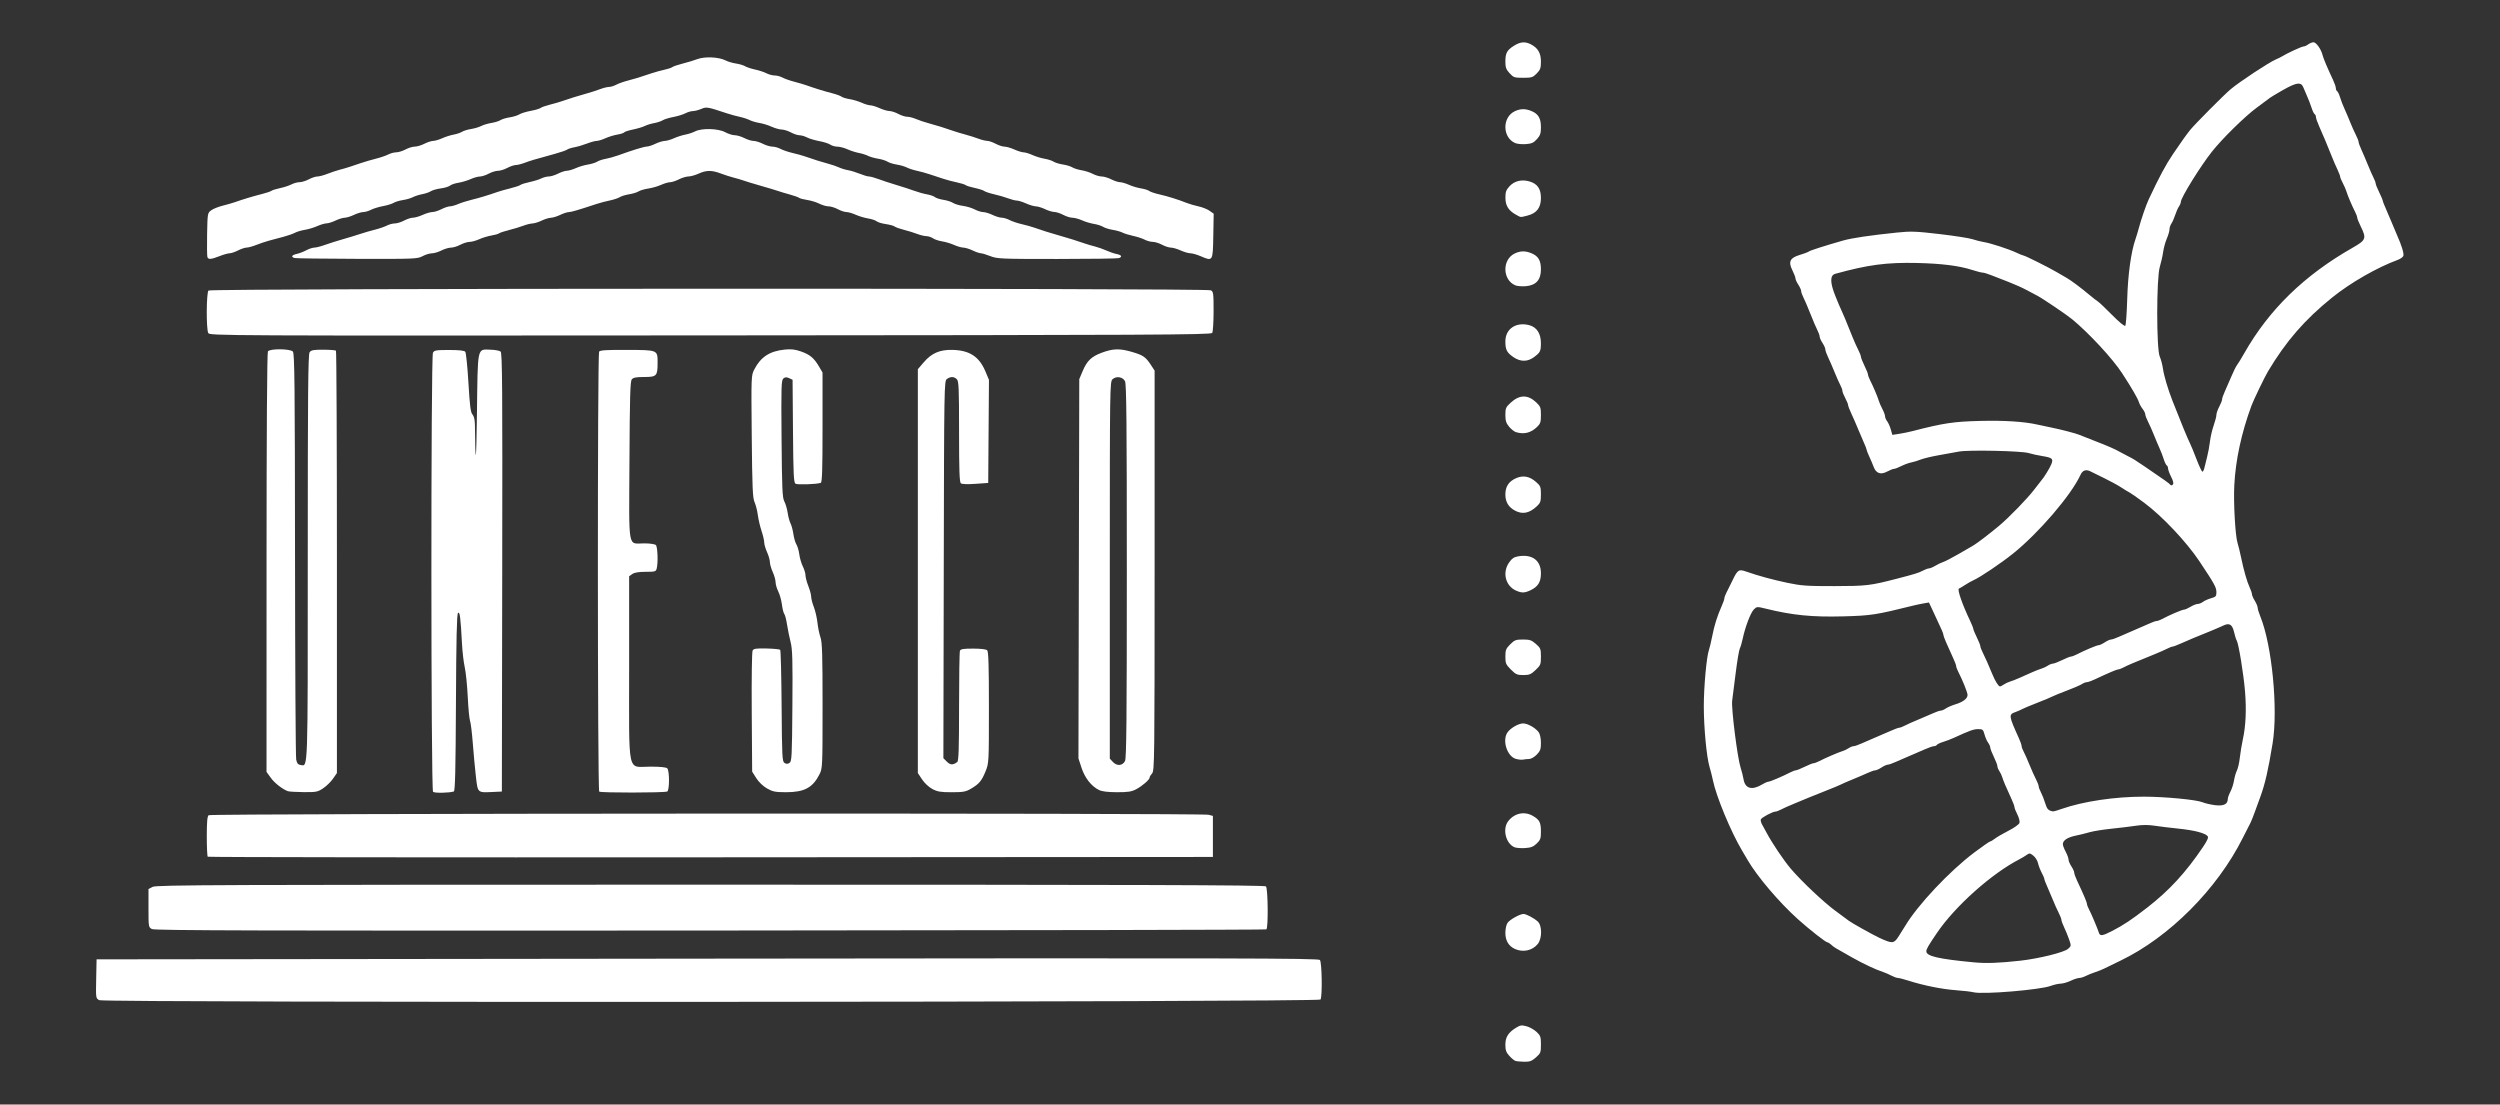
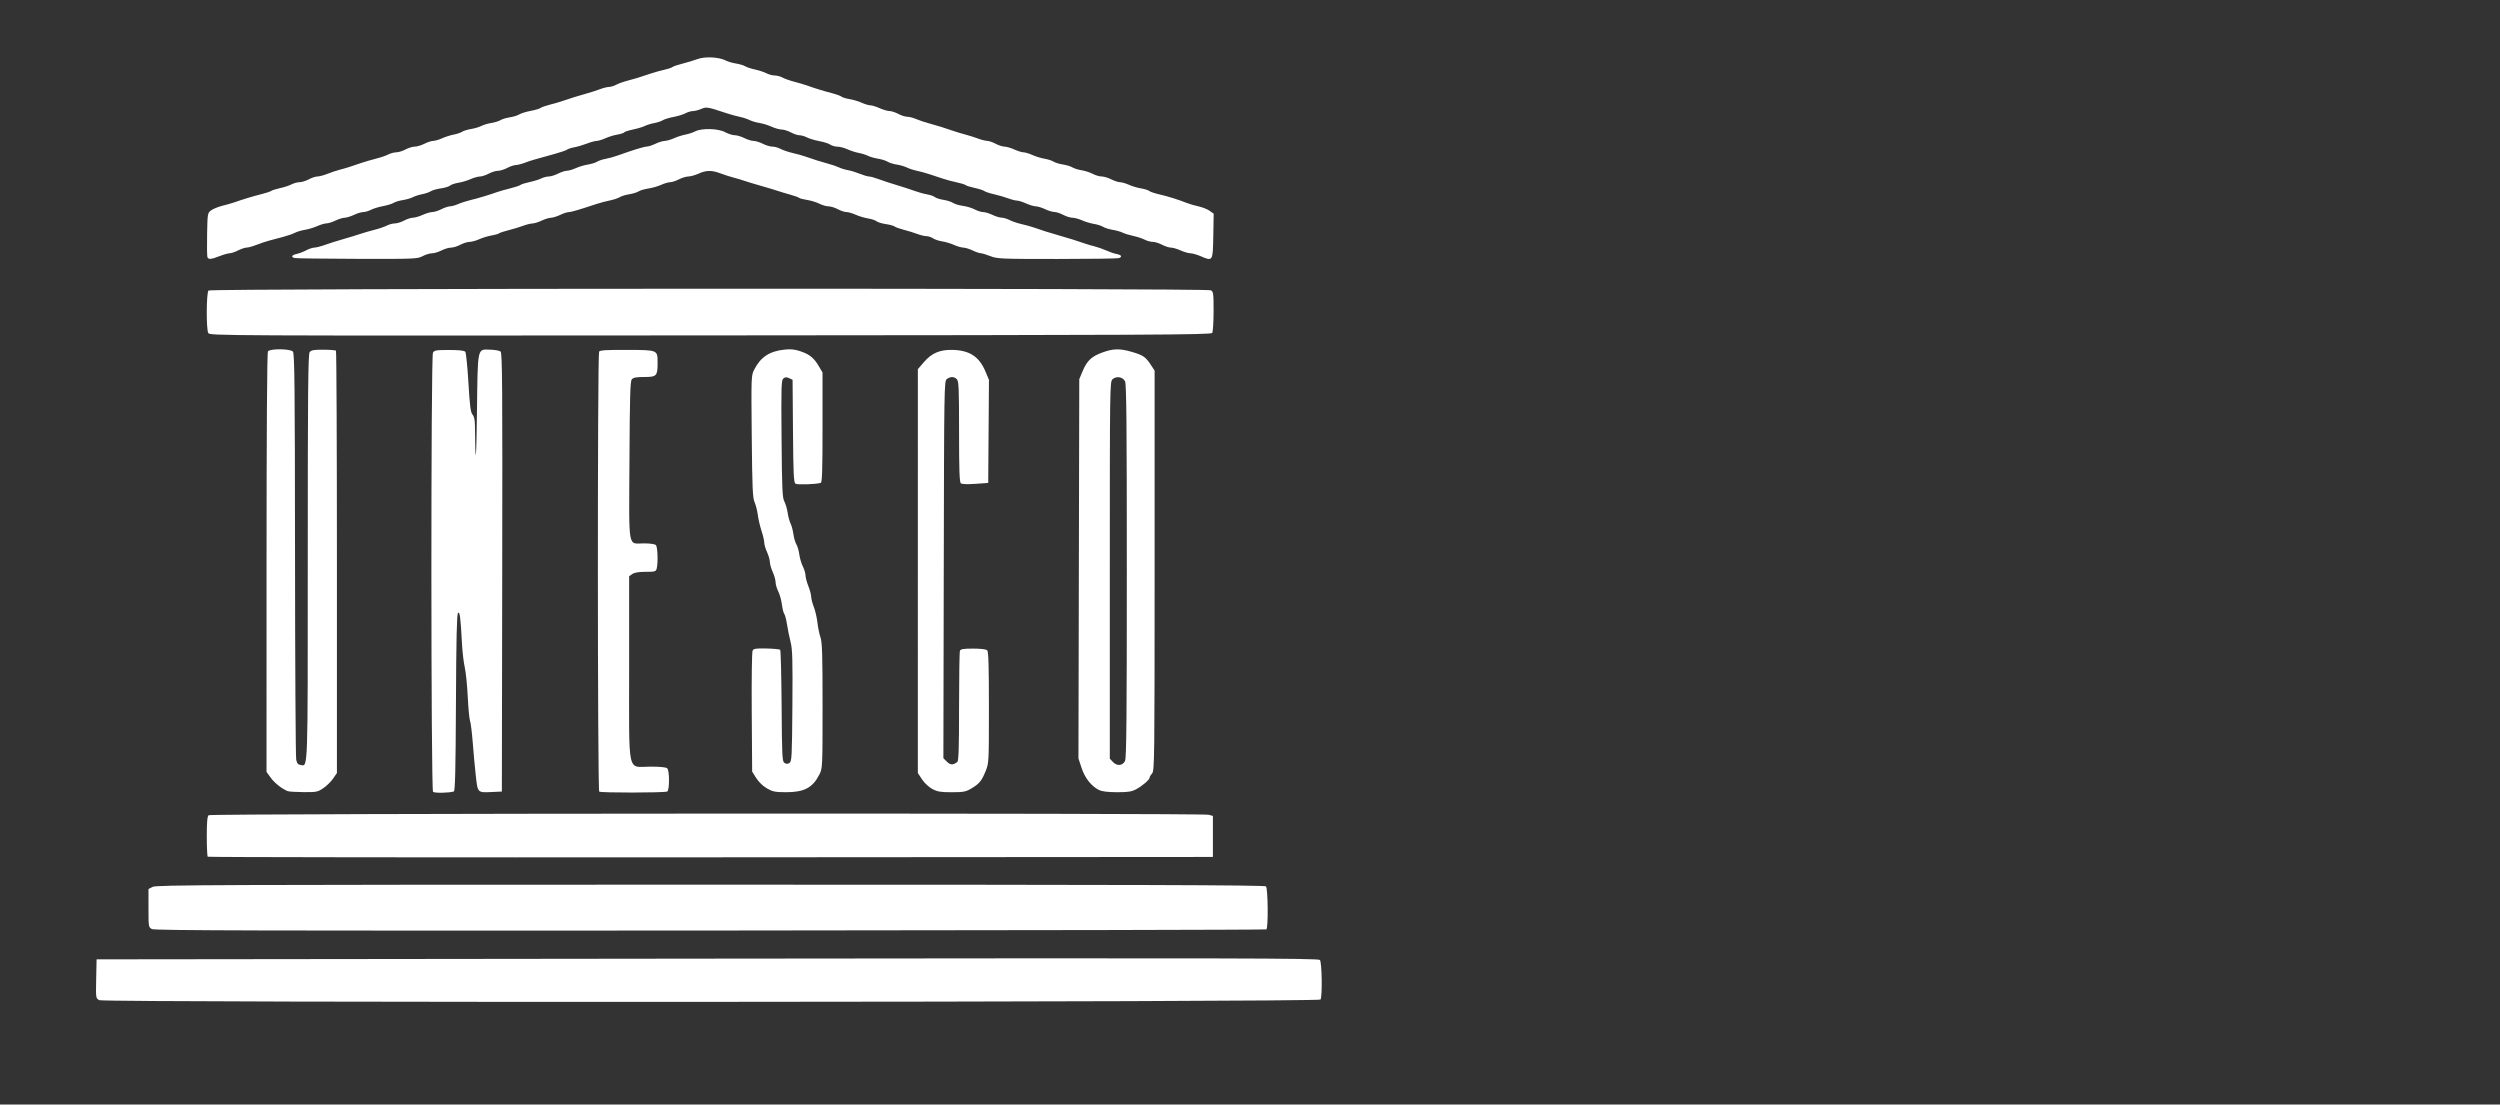
<svg xmlns="http://www.w3.org/2000/svg" xmlns:ns1="http://www.inkscape.org/namespaces/inkscape" xmlns:ns2="http://sodipodi.sourceforge.net/DTD/sodipodi-0.dtd" width="361.555mm" height="159.738mm" viewBox="0 0 361.555 159.738" version="1.1" id="svg8" ns1:version="1.1 (c68e22c387, 2021-05-23)" ns2:docname="unesco.svg" ns1:export-filename="D:\hp2022\Bilder\unesco_klein.png" ns1:export-xdpi="47.703171" ns1:export-ydpi="47.703171">
  <rect x="0" y="0" width="361.555" height="159.738" fill="#333333" stroke="none" />
  <defs id="defs2" />
  <g ns1:label="Ebene 1" ns1:groupmode="layer" id="layer1" transform="translate(122.014,-8.802)">
    <g id="g563" transform="matrix(0.923,0,0,0.923,-9.93,18.706)" style="fill:#ffffff" ns1:export-filename="D:\hp2022\Bilder\unesco_klein.png" ns1:export-xdpi="51.657333" ns1:export-ydpi="51.657333">
      <path style="fill:#ffffff;stroke-width:1" d="m -105.874,145.982 c -0.551,-0.289 -0.551,-0.293 -0.489,-3.342 l 0.062,-3.053 95.701,-0.111 c 83.149,-0.097 95.737,-0.069 95.979,0.21 0.316,0.364 0.397,5.721 0.094,6.198 -0.267,0.421 -190.544,0.52 -191.346,0.099 z m 8.251,-11.138 c -0.537,-0.281 -0.545,-0.33 -0.545,-3.281 v -2.995 l 0.657,-0.34 c 0.586,-0.303 10.084,-0.34 87.412,-0.34 67.179,0 86.815,0.06 87.022,0.267 0.321,0.321 0.381,6.543 0.065,6.739 -0.111,0.069 -39.321,0.15 -87.134,0.18 -70.353,0.045 -87.036,9e-4 -87.477,-0.23 z m 8.739,-11.338 c -0.082,-0.082 -0.149,-1.524 -0.149,-3.204 0,-2.25 0.077,-3.119 0.292,-3.298 0.349,-0.29 155.604,-0.36 156.684,-0.07 l 0.668,0.179 v 3.215 3.215 l -78.673,0.056 c -43.27,0.031 -78.74,-0.011 -78.822,-0.093 z m 35.301,-10.169 c -0.335,-0.335 -0.348,-68.173 -0.014,-68.798 0.205,-0.383 0.485,-0.431 2.535,-0.431 1.575,0 2.376,0.088 2.529,0.279 0.123,0.153 0.346,2.334 0.494,4.846 0.216,3.665 0.343,4.65 0.638,4.983 0.246,0.277 0.373,0.832 0.381,1.671 0.068,6.863 0.219,6.055 0.316,-1.688 0.135,-10.831 4.5e-4,-10.193 2.14,-10.136 0.692,0.018 1.398,0.149 1.569,0.29 0.263,0.218 0.301,5.496 0.253,34.599 l -0.056,34.342 -1.441,0.068 c -2.398,0.112 -2.333,0.173 -2.632,-2.456 -0.143,-1.26 -0.361,-3.607 -0.484,-5.215 -0.123,-1.609 -0.315,-3.167 -0.428,-3.463 -0.113,-0.296 -0.274,-1.988 -0.359,-3.76 -0.085,-1.772 -0.296,-3.854 -0.468,-4.627 -0.173,-0.773 -0.368,-2.427 -0.434,-3.677 -0.223,-4.2 -0.342,-5.129 -0.625,-4.847 -0.189,0.189 -0.276,3.975 -0.323,14.072 -0.05,10.548 -0.129,13.834 -0.334,13.897 -0.763,0.235 -3.036,0.27 -3.256,0.051 z m 26.037,-0.033 c -0.266,-0.266 -0.283,-68.516 -0.017,-68.934 0.145,-0.229 1.13,-0.29 4.397,-0.275 4.866,0.023 4.767,-0.02 4.767,2.075 0,2.009 -0.156,2.171 -2.097,2.171 -1.25,0 -1.708,0.087 -1.942,0.368 -0.249,0.3 -0.317,2.653 -0.369,12.754 -0.072,14.251 -0.303,12.947 2.289,12.947 0.935,0 1.694,0.11 1.851,0.267 0.279,0.279 0.366,2.796 0.127,3.688 -0.123,0.461 -0.264,0.501 -1.73,0.501 -1.083,0 -1.755,0.111 -2.091,0.347 l -0.495,0.347 v 14.329 c 0,17.193 -0.361,15.503 3.314,15.503 1.562,0 2.483,0.093 2.658,0.267 0.371,0.371 0.361,3.501 -0.011,3.634 -0.582,0.207 -10.445,0.216 -10.651,0.01 z m -48.786,-0.064 c -0.894,-0.345 -2.074,-1.271 -2.675,-2.101 l -0.667,-0.921 0.003,-32.777 c 0.002,-20.192 0.084,-32.905 0.214,-33.11 0.287,-0.453 3.453,-0.437 3.91,0.02 0.267,0.267 0.317,5.036 0.338,31.731 0.013,17.279 0.095,31.768 0.183,32.197 0.122,0.597 0.285,0.798 0.695,0.857 1.17,0.168 1.118,1.661 1.118,-32.497 0,-25.928 0.054,-31.852 0.293,-32.179 0.242,-0.331 0.614,-0.4 2.136,-0.395 1.013,0.003 1.909,0.073 1.991,0.154 0.081,0.081 0.148,15.004 0.148,33.162 v 33.014 l -0.607,0.879 c -0.334,0.484 -1.026,1.16 -1.538,1.504 -0.865,0.581 -1.081,0.624 -3.069,0.607 -1.176,-0.01 -2.289,-0.076 -2.473,-0.146 z m 75.065,-0.44 c -0.616,-0.355 -1.285,-0.998 -1.671,-1.609 l -0.644,-1.017 -0.065,-9.306 c -0.037,-5.332 0.022,-9.462 0.138,-9.67 0.167,-0.299 0.552,-0.355 2.182,-0.317 1.088,0.025 2.05,0.117 2.138,0.203 0.088,0.086 0.188,4.055 0.223,8.819 0.058,7.967 0.094,8.682 0.453,8.908 0.284,0.179 0.496,0.179 0.78,-9e-5 0.359,-0.226 0.395,-0.943 0.456,-8.912 0.055,-7.218 0.009,-8.889 -0.276,-10.003 C 2.258,89.162 2.007,87.924 1.888,87.146 1.769,86.368 1.574,85.613 1.454,85.469 1.335,85.325 1.167,84.658 1.081,83.987 0.995,83.316 0.738,82.395 0.509,81.941 0.281,81.486 0.092,80.834 0.09,80.492 c -0.003,-0.342 -0.203,-1.059 -0.446,-1.593 -0.242,-0.534 -0.443,-1.236 -0.446,-1.56 -0.003,-0.324 -0.203,-1.026 -0.446,-1.56 -0.242,-0.534 -0.441,-1.214 -0.441,-1.511 0,-0.297 -0.19,-1.113 -0.423,-1.814 -0.233,-0.701 -0.494,-1.826 -0.582,-2.5 -0.087,-0.674 -0.317,-1.576 -0.51,-2.005 -0.297,-0.66 -0.365,-2.25 -0.441,-10.31 -0.089,-9.443 -0.086,-9.538 0.396,-10.472 1.015,-1.97 2.403,-2.877 4.776,-3.122 1.002,-0.103 1.615,-0.033 2.543,0.294 1.405,0.494 2.043,1.027 2.823,2.357 l 0.554,0.945 v 8.602 c 0,6.687 -0.062,8.621 -0.279,8.688 C 6.449,65.155 3.512,65.251 3.214,65.061 2.929,64.879 2.87,63.663 2.816,56.809 L 2.752,48.771 2.21,48.523 c -0.417,-0.19 -0.626,-0.178 -0.901,0.051 -0.322,0.267 -0.351,1.248 -0.283,9.447 0.065,7.893 0.125,9.241 0.435,9.818 0.198,0.368 0.432,1.168 0.521,1.78 0.089,0.611 0.293,1.364 0.453,1.674 0.16,0.31 0.362,1.063 0.448,1.674 0.086,0.611 0.298,1.336 0.471,1.611 0.173,0.275 0.377,0.977 0.453,1.56 0.076,0.583 0.325,1.432 0.553,1.887 0.228,0.455 0.414,1.078 0.414,1.384 0,0.307 0.201,1.066 0.446,1.688 0.245,0.622 0.446,1.374 0.446,1.671 0,0.297 0.187,1.021 0.415,1.607 0.228,0.587 0.484,1.696 0.569,2.464 0.084,0.769 0.299,1.809 0.476,2.312 0.263,0.745 0.323,2.728 0.323,10.699 0,9.515 -0.013,9.811 -0.471,10.723 -1.068,2.129 -2.392,2.835 -5.295,2.826 -1.666,-0.006 -2.058,-0.085 -2.949,-0.598 z m 25.917,0.096 c -0.547,-0.293 -1.231,-0.931 -1.611,-1.504 l -0.66,-0.996 4.5e-4,-31.64 4.4e-4,-31.64 0.928,-1.083 c 1.226,-1.43 2.498,-1.982 4.473,-1.941 2.69,0.057 4.205,1.041 5.185,3.37 l 0.557,1.324 -0.059,8.077 -0.058,8.077 -2.005,0.141 c -1.231,0.087 -2.113,0.055 -2.284,-0.083 -0.213,-0.172 -0.279,-2.066 -0.279,-8.091 0,-6.855 -0.045,-7.912 -0.35,-8.217 -0.435,-0.435 -0.992,-0.447 -1.557,-0.034 -0.424,0.31 -0.434,0.907 -0.491,29.865 l -0.058,29.549 0.547,0.547 c 0.541,0.541 0.973,0.552 1.63,0.044 0.214,-0.166 0.279,-2.163 0.279,-8.637 0,-4.632 0.061,-8.58 0.135,-8.774 0.109,-0.284 0.511,-0.352 2.072,-0.352 1.209,0 2.037,0.1 2.204,0.267 0.199,0.199 0.267,2.497 0.266,8.968 -0.001,8.612 -0.006,8.714 -0.523,9.983 -0.619,1.52 -1.004,1.98 -2.278,2.727 -0.834,0.489 -1.215,0.559 -3.034,0.559 -1.74,0 -2.236,-0.083 -3.031,-0.508 z m 26.115,0.158 c -1.196,-0.59 -2.214,-1.881 -2.735,-3.469 l -0.486,-1.48 0.064,-29.714 0.064,-29.714 0.516,-1.226 c 0.694,-1.648 1.377,-2.31 3.009,-2.916 1.774,-0.659 2.799,-0.687 4.715,-0.128 1.766,0.515 2.157,0.783 2.981,2.041 l 0.584,0.891 v 31.338 c 0,29.533 -0.022,31.363 -0.39,31.769 -0.214,0.237 -0.39,0.53 -0.39,0.65 0,0.338 -1.127,1.319 -2.113,1.84 -0.725,0.382 -1.277,0.468 -3.008,0.463 -1.443,-0.003 -2.34,-0.114 -2.81,-0.345 z m 4.079,-4.551 c 0.221,-0.439 0.28,-6.734 0.28,-29.746 0,-23.012 -0.059,-29.307 -0.28,-29.746 -0.351,-0.697 -1.361,-0.86 -1.961,-0.316 -0.415,0.376 -0.426,1.124 -0.426,29.916 v 29.53 l 0.494,0.526 c 0.633,0.674 1.51,0.598 1.893,-0.163 z M -88.803,41.448 c -0.333,-0.622 -0.301,-6.316 0.037,-6.654 0.356,-0.356 156.392,-0.393 157.058,-0.037 0.394,0.211 0.431,0.491 0.428,3.287 -0.002,1.681 -0.099,3.206 -0.215,3.39 -0.187,0.296 -9.209,0.341 -78.644,0.389 -77.308,0.054 -78.436,0.049 -78.663,-0.375 z M -88.935,29.559 c -0.061,-0.159 -0.083,-1.777 -0.049,-3.597 0.061,-3.254 0.071,-3.316 0.629,-3.732 0.312,-0.233 1.114,-0.559 1.783,-0.725 0.668,-0.166 1.516,-0.408 1.884,-0.539 1.318,-0.466 2.919,-0.95 4.219,-1.275 0.727,-0.182 1.429,-0.416 1.56,-0.52 0.13,-0.104 0.741,-0.296 1.356,-0.425 0.615,-0.13 1.417,-0.391 1.783,-0.582 0.365,-0.19 0.94,-0.347 1.277,-0.348 0.337,-6.7e-4 0.988,-0.202 1.445,-0.447 0.457,-0.245 1.065,-0.446 1.351,-0.446 0.285,0 0.989,-0.187 1.563,-0.415 0.574,-0.228 1.445,-0.518 1.935,-0.644 0.49,-0.126 1.192,-0.329 1.56,-0.453 0.368,-0.123 1.17,-0.393 1.783,-0.6 0.613,-0.207 1.677,-0.517 2.365,-0.689 0.688,-0.172 1.54,-0.464 1.894,-0.649 0.354,-0.184 0.919,-0.336 1.257,-0.337 0.337,-6.6e-4 0.988,-0.202 1.445,-0.447 0.457,-0.245 1.113,-0.446 1.456,-0.446 0.344,0 1.018,-0.201 1.498,-0.446 0.48,-0.245 1.103,-0.448 1.384,-0.451 0.281,-0.003 0.912,-0.188 1.404,-0.411 0.491,-0.223 1.294,-0.479 1.783,-0.569 0.489,-0.089 1.09,-0.29 1.335,-0.446 0.245,-0.156 0.882,-0.352 1.416,-0.436 0.534,-0.084 1.25,-0.297 1.592,-0.474 0.342,-0.177 1.058,-0.39 1.592,-0.474 0.534,-0.084 1.171,-0.282 1.416,-0.441 0.245,-0.158 0.897,-0.355 1.448,-0.437 0.551,-0.082 1.231,-0.291 1.509,-0.465 0.279,-0.174 1.081,-0.422 1.783,-0.551 0.702,-0.129 1.396,-0.334 1.543,-0.454 0.147,-0.121 0.798,-0.352 1.448,-0.514 0.65,-0.162 1.483,-0.401 1.85,-0.531 1.077,-0.381 2.812,-0.922 4.011,-1.25 0.613,-0.168 1.515,-0.459 2.005,-0.648 0.49,-0.189 1.126,-0.347 1.414,-0.353 0.287,-0.005 0.789,-0.158 1.114,-0.339 0.325,-0.181 1.143,-0.473 1.817,-0.649 1.234,-0.322 1.635,-0.446 3.677,-1.132 0.613,-0.206 1.555,-0.467 2.093,-0.58 0.538,-0.113 1.091,-0.298 1.228,-0.412 0.137,-0.114 0.85,-0.356 1.583,-0.539 0.734,-0.183 1.785,-0.501 2.337,-0.708 1.169,-0.438 3.374,-0.333 4.427,0.212 0.358,0.185 1.088,0.402 1.622,0.481 0.534,0.079 1.172,0.269 1.418,0.422 0.246,0.153 0.95,0.386 1.564,0.517 0.614,0.132 1.415,0.395 1.78,0.586 0.365,0.19 0.949,0.347 1.298,0.348 0.349,6.7e-4 0.9,0.148 1.226,0.328 0.325,0.179 1.143,0.469 1.817,0.643 0.674,0.174 1.526,0.424 1.894,0.556 1.267,0.455 2.9,0.958 4.078,1.259 0.65,0.166 1.307,0.405 1.459,0.532 0.153,0.127 0.724,0.301 1.269,0.388 0.545,0.087 1.393,0.34 1.883,0.562 0.49,0.222 1.106,0.406 1.368,0.409 0.262,0.003 0.914,0.203 1.448,0.446 0.534,0.242 1.223,0.443 1.532,0.446 0.308,0.003 0.935,0.205 1.392,0.451 0.457,0.245 1.086,0.446 1.396,0.446 0.311,0 0.938,0.161 1.393,0.357 0.456,0.197 1.33,0.49 1.943,0.653 1.123,0.298 2.777,0.813 4.011,1.25 0.368,0.13 1.17,0.371 1.783,0.534 0.613,0.164 1.515,0.45 2.005,0.636 0.49,0.186 1.117,0.342 1.393,0.348 0.276,0.005 0.876,0.21 1.334,0.455 0.457,0.245 1.084,0.448 1.392,0.451 0.308,0.003 0.997,0.203 1.532,0.446 0.534,0.242 1.186,0.443 1.448,0.446 0.262,0.003 0.889,0.192 1.393,0.421 0.504,0.229 1.354,0.49 1.889,0.58 0.535,0.09 1.176,0.297 1.424,0.459 0.248,0.162 0.902,0.362 1.453,0.444 0.551,0.082 1.221,0.285 1.488,0.452 0.267,0.167 0.919,0.37 1.448,0.453 0.529,0.083 1.312,0.336 1.739,0.562 0.427,0.226 1.058,0.412 1.401,0.412 0.344,0 1.018,0.201 1.498,0.446 0.48,0.245 1.103,0.448 1.384,0.451 0.281,0.003 0.911,0.187 1.401,0.409 0.49,0.222 1.338,0.475 1.883,0.562 0.545,0.087 1.122,0.266 1.282,0.399 0.16,0.132 0.866,0.372 1.571,0.533 1.352,0.309 2.992,0.821 4.289,1.339 0.429,0.172 1.271,0.417 1.871,0.546 0.6,0.129 1.38,0.44 1.732,0.691 l 0.641,0.456 -0.061,3.487 c -0.07,4 -0.066,3.993 -1.959,3.179 -0.595,-0.256 -1.328,-0.465 -1.629,-0.465 -0.301,0 -0.984,-0.198 -1.518,-0.441 -0.534,-0.242 -1.223,-0.443 -1.532,-0.446 -0.308,-0.003 -0.934,-0.205 -1.392,-0.451 -0.457,-0.245 -1.108,-0.446 -1.445,-0.447 -0.337,-6.7e-4 -0.912,-0.157 -1.277,-0.348 -0.365,-0.19 -1.167,-0.453 -1.783,-0.583 -0.615,-0.13 -1.369,-0.363 -1.676,-0.517 -0.306,-0.154 -1.008,-0.352 -1.56,-0.44 -0.551,-0.087 -1.221,-0.298 -1.488,-0.467 -0.267,-0.169 -0.919,-0.377 -1.448,-0.461 -0.529,-0.084 -1.364,-0.335 -1.854,-0.557 -0.49,-0.222 -1.167,-0.406 -1.505,-0.409 -0.337,-0.003 -0.988,-0.205 -1.445,-0.451 -0.457,-0.245 -1.084,-0.449 -1.392,-0.453 -0.308,-0.004 -0.961,-0.201 -1.452,-0.438 -0.49,-0.237 -1.142,-0.436 -1.448,-0.443 -0.306,-0.007 -0.994,-0.211 -1.528,-0.453 -0.534,-0.242 -1.186,-0.445 -1.448,-0.451 -0.262,-0.005 -0.878,-0.163 -1.368,-0.351 -0.49,-0.188 -1.468,-0.472 -2.172,-0.631 -0.704,-0.159 -1.406,-0.391 -1.56,-0.514 -0.153,-0.123 -0.824,-0.339 -1.489,-0.48 -0.666,-0.14 -1.317,-0.344 -1.448,-0.452 -0.131,-0.108 -0.739,-0.298 -1.352,-0.422 -0.613,-0.124 -1.59,-0.383 -2.172,-0.577 C 25.749,17.083 24.797,16.766 24.215,16.573 23.632,16.38 22.731,16.133 22.212,16.023 21.693,15.914 20.991,15.685 20.652,15.514 20.314,15.343 19.603,15.137 19.074,15.056 18.545,14.975 17.893,14.77 17.626,14.601 17.359,14.432 16.689,14.222 16.137,14.134 15.586,14.047 14.881,13.845 14.57,13.686 14.259,13.527 13.609,13.323 13.124,13.232 12.639,13.141 11.84,12.884 11.349,12.661 10.858,12.438 10.152,12.253 9.781,12.25 9.41,12.247 8.904,12.104 8.658,11.931 8.411,11.758 7.639,11.511 6.942,11.382 6.246,11.254 5.378,10.994 5.013,10.805 4.648,10.617 4.118,10.463 3.834,10.463 3.551,10.463 2.945,10.262 2.487,10.017 2.03,9.772 1.38,9.569 1.042,9.566 0.705,9.563 -0.01,9.362 -0.547,9.119 -1.084,8.875 -1.936,8.613 -2.441,8.536 -2.946,8.458 -3.636,8.255 -3.975,8.085 -4.314,7.914 -5.016,7.685 -5.535,7.575 -6.054,7.466 -6.93,7.227 -7.481,7.045 c -3.159,-1.046 -3.239,-1.059 -4.088,-0.704 -0.44,0.184 -1.028,0.335 -1.308,0.335 -0.28,6.7e-4 -0.809,0.159 -1.177,0.351 -0.368,0.192 -1.211,0.45 -1.873,0.573 -0.663,0.123 -1.415,0.355 -1.671,0.515 -0.257,0.16 -0.864,0.361 -1.35,0.447 -0.486,0.086 -1.138,0.286 -1.448,0.445 -0.311,0.159 -1.14,0.408 -1.842,0.553 -0.703,0.145 -1.33,0.348 -1.394,0.452 -0.064,0.104 -0.542,0.258 -1.062,0.344 -0.52,0.086 -1.366,0.345 -1.881,0.576 -0.514,0.231 -1.137,0.421 -1.384,0.421 -0.247,0 -0.93,0.187 -1.516,0.415 -0.587,0.228 -1.468,0.488 -1.958,0.577 -0.49,0.089 -1.003,0.254 -1.14,0.367 -0.137,0.113 -0.989,0.409 -1.894,0.657 -3.265,0.897 -3.888,1.081 -4.765,1.414 -0.49,0.186 -1.117,0.342 -1.393,0.348 -0.276,0.005 -0.876,0.21 -1.334,0.455 -0.457,0.245 -1.109,0.446 -1.448,0.446 -0.339,0 -0.991,0.201 -1.448,0.446 -0.457,0.245 -1.084,0.448 -1.392,0.451 -0.308,0.003 -0.961,0.187 -1.452,0.409 -0.49,0.222 -1.34,0.475 -1.888,0.563 -0.548,0.087 -1.15,0.291 -1.337,0.452 -0.187,0.161 -0.835,0.358 -1.44,0.436 -0.605,0.079 -1.307,0.277 -1.56,0.442 -0.253,0.165 -0.858,0.373 -1.344,0.463 -0.486,0.09 -1.152,0.303 -1.481,0.473 -0.328,0.17 -1.034,0.374 -1.567,0.453 -0.534,0.079 -1.18,0.275 -1.437,0.434 -0.257,0.16 -1.009,0.391 -1.671,0.514 -0.663,0.123 -1.506,0.381 -1.873,0.573 -0.368,0.192 -0.919,0.354 -1.226,0.359 -0.306,0.005 -0.958,0.203 -1.448,0.439 -0.49,0.237 -1.142,0.437 -1.448,0.446 -0.306,0.008 -0.958,0.209 -1.448,0.446 -0.49,0.237 -1.122,0.434 -1.405,0.438 -0.282,0.004 -0.934,0.197 -1.448,0.428 -0.514,0.231 -1.386,0.494 -1.937,0.582 -0.551,0.089 -1.253,0.297 -1.56,0.462 -0.306,0.165 -1.109,0.448 -1.783,0.627 -0.674,0.179 -1.677,0.447 -2.228,0.595 -0.551,0.148 -1.472,0.456 -2.047,0.685 -0.574,0.228 -1.255,0.415 -1.513,0.415 -0.258,0 -0.862,0.201 -1.342,0.446 -0.48,0.245 -1.074,0.446 -1.32,0.446 -0.245,0 -0.955,0.201 -1.577,0.446 -1.318,0.519 -1.754,0.555 -1.907,0.157 z m 13.661,0.135 c -0.615,-0.161 -0.456,-0.465 0.334,-0.638 0.398,-0.087 1.074,-0.346 1.501,-0.575 0.427,-0.229 0.995,-0.416 1.261,-0.416 0.267,0 1.02,-0.193 1.674,-0.428 0.654,-0.236 1.942,-0.642 2.861,-0.904 0.919,-0.262 2.122,-0.629 2.674,-0.816 0.551,-0.187 1.566,-0.481 2.253,-0.653 0.688,-0.172 1.54,-0.464 1.894,-0.649 0.354,-0.184 0.919,-0.336 1.257,-0.337 0.337,-6.6e-4 0.988,-0.202 1.445,-0.447 0.457,-0.245 1.084,-0.448 1.392,-0.451 0.308,-0.003 0.997,-0.203 1.532,-0.446 0.534,-0.242 1.215,-0.441 1.513,-0.441 0.298,0 0.935,-0.201 1.415,-0.446 0.48,-0.245 1.081,-0.446 1.335,-0.446 0.254,0 0.834,-0.162 1.29,-0.361 0.456,-0.198 1.38,-0.493 2.054,-0.654 1.178,-0.282 2.708,-0.745 4.122,-1.245 0.368,-0.13 1.269,-0.384 2.003,-0.565 0.734,-0.18 1.443,-0.418 1.575,-0.528 0.132,-0.11 0.785,-0.315 1.451,-0.456 0.666,-0.141 1.481,-0.394 1.812,-0.563 0.331,-0.169 0.861,-0.307 1.179,-0.307 0.317,0 0.97,-0.201 1.451,-0.446 0.48,-0.245 1.103,-0.448 1.384,-0.451 0.281,-0.003 0.911,-0.187 1.401,-0.409 0.49,-0.222 1.342,-0.476 1.894,-0.563 0.551,-0.088 1.203,-0.29 1.448,-0.449 0.245,-0.159 0.847,-0.36 1.337,-0.446 0.49,-0.086 1.393,-0.339 2.005,-0.562 2.181,-0.793 4.017,-1.354 4.456,-1.362 0.245,-0.004 0.847,-0.201 1.337,-0.438 0.49,-0.237 1.142,-0.436 1.448,-0.443 0.306,-0.007 0.959,-0.195 1.451,-0.418 0.491,-0.223 1.29,-0.48 1.775,-0.571 0.485,-0.091 1.178,-0.319 1.541,-0.506 1.033,-0.534 3.607,-0.467 4.701,0.123 0.488,0.264 1.169,0.479 1.513,0.479 0.344,0 1.018,0.201 1.498,0.446 0.48,0.245 1.132,0.446 1.448,0.446 0.316,0 0.968,0.201 1.448,0.446 0.48,0.245 1.153,0.446 1.495,0.447 0.342,6.7e-4 0.922,0.162 1.29,0.359 0.368,0.197 1.22,0.485 1.894,0.641 0.674,0.156 1.526,0.391 1.894,0.523 1.164,0.418 2.865,0.953 3.788,1.191 0.49,0.126 1.192,0.369 1.56,0.539 0.368,0.17 1.019,0.369 1.448,0.441 0.429,0.072 1.25,0.323 1.824,0.558 0.574,0.235 1.224,0.426 1.444,0.426 0.22,0 0.903,0.189 1.518,0.42 0.615,0.231 1.87,0.644 2.79,0.917 0.919,0.273 2.172,0.68 2.785,0.905 0.613,0.225 1.515,0.477 2.005,0.56 0.49,0.083 1.042,0.276 1.226,0.428 0.184,0.152 0.785,0.345 1.337,0.429 0.551,0.084 1.228,0.299 1.502,0.479 0.275,0.18 0.977,0.391 1.56,0.469 0.583,0.078 1.41,0.327 1.837,0.553 0.427,0.226 1.029,0.415 1.337,0.419 0.308,0.004 0.961,0.201 1.452,0.438 0.49,0.237 1.142,0.435 1.448,0.439 0.306,0.005 0.858,0.17 1.226,0.367 0.368,0.197 1.22,0.485 1.894,0.641 0.674,0.156 1.526,0.391 1.894,0.523 1.078,0.387 2.812,0.935 4.011,1.266 1.23,0.339 2.979,0.887 4.011,1.254 0.368,0.131 1.07,0.337 1.56,0.458 0.49,0.121 1.292,0.404 1.783,0.628 0.49,0.225 1.217,0.474 1.615,0.553 0.781,0.156 0.937,0.426 0.372,0.643 -0.194,0.074 -4.552,0.135 -9.684,0.135 -8.807,0 -9.396,-0.025 -10.463,-0.446 -0.622,-0.245 -1.302,-0.449 -1.512,-0.453 -0.21,-0.004 -0.783,-0.201 -1.273,-0.438 -0.49,-0.237 -1.142,-0.436 -1.448,-0.443 -0.306,-0.007 -0.958,-0.194 -1.448,-0.417 -0.49,-0.222 -1.33,-0.474 -1.867,-0.559 -0.536,-0.085 -1.185,-0.302 -1.442,-0.482 -0.257,-0.18 -0.72,-0.331 -1.03,-0.337 -0.31,-0.005 -0.964,-0.164 -1.454,-0.352 -0.49,-0.189 -1.423,-0.477 -2.073,-0.641 -0.65,-0.164 -1.302,-0.397 -1.448,-0.518 -0.147,-0.121 -0.768,-0.291 -1.381,-0.379 -0.613,-0.088 -1.264,-0.287 -1.448,-0.442 -0.184,-0.155 -0.785,-0.355 -1.337,-0.443 -0.551,-0.088 -1.423,-0.35 -1.937,-0.581 -0.514,-0.231 -1.167,-0.421 -1.452,-0.421 -0.284,0 -0.891,-0.201 -1.348,-0.446 -0.457,-0.245 -1.111,-0.446 -1.454,-0.446 -0.342,0 -0.993,-0.189 -1.446,-0.42 C 6.488,20.953 5.64,20.693 5.056,20.606 4.472,20.519 3.893,20.366 3.771,20.266 3.648,20.166 2.997,19.934 2.323,19.749 1.649,19.565 0.796,19.309 0.429,19.18 0.061,19.052 -1.142,18.69 -2.245,18.376 -3.348,18.062 -4.551,17.696 -4.919,17.563 c -0.368,-0.133 -1.07,-0.342 -1.56,-0.463 -0.49,-0.122 -1.395,-0.412 -2.01,-0.644 -1.423,-0.538 -2.265,-0.533 -3.481,0.018 -0.534,0.242 -1.251,0.443 -1.593,0.446 -0.342,0.003 -1.015,0.205 -1.495,0.451 -0.48,0.245 -1.103,0.448 -1.384,0.451 -0.281,0.003 -0.915,0.189 -1.409,0.413 -0.494,0.225 -1.388,0.482 -1.987,0.571 -0.599,0.09 -1.297,0.295 -1.552,0.457 -0.255,0.161 -0.915,0.363 -1.467,0.448 -0.551,0.085 -1.214,0.288 -1.472,0.451 -0.258,0.163 -0.96,0.396 -1.56,0.518 -0.6,0.122 -1.542,0.371 -2.093,0.553 -2.887,0.956 -3.941,1.264 -4.345,1.271 -0.245,0.004 -0.847,0.201 -1.337,0.438 -0.49,0.237 -1.142,0.437 -1.448,0.446 -0.306,0.008 -0.958,0.209 -1.448,0.446 -0.49,0.237 -1.142,0.438 -1.448,0.448 -0.306,0.01 -0.958,0.172 -1.448,0.36 -0.49,0.189 -1.492,0.493 -2.225,0.675 -0.734,0.183 -1.436,0.414 -1.56,0.513 -0.124,0.1 -0.666,0.254 -1.204,0.342 -0.538,0.089 -1.39,0.349 -1.894,0.577 -0.504,0.229 -1.192,0.418 -1.529,0.421 -0.337,0.003 -0.988,0.205 -1.445,0.451 -0.457,0.245 -1.113,0.446 -1.456,0.446 -0.344,0 -1.018,0.201 -1.498,0.446 -0.48,0.245 -1.155,0.446 -1.498,0.446 -0.344,0 -0.999,0.201 -1.456,0.446 -0.796,0.427 -1.23,0.445 -10.246,0.42 -5.178,-0.014 -9.59,-0.072 -9.805,-0.128 z" id="path837" ns1:connector-curvature="0" ns2:nodetypes="cccscccccsccsccscccscccccsccccsccccsccscccccccsccscccccsssssccsccsscccccsccccsccscccsccsccccccccccccccccccccccsssccssccccscccccccccccsccscssccscccccccccccccccccsccscscscsccccsccccccccccccscscccccscssccccccccscccccscccccccsccccccccsscccscscccccccccsccccccccccscccccccscscsccscccsccccscccccscssccccccccccccsscccccccccccccccccccscsscccccsccccccccscccccscccccccsccccsccccccczccscccscccccscccccccccccsssccccccscccccccccscscccccccsscscccccccccccssscccccccccscsccccscsccccccccssccssccccccccccccccsssccccccsccccccccccscccccccsccsscsscscccc" />
-       <path ns1:connector-curvature="0" id="path927" d="m 115.998,155.496 c -0.184,-0.065 -0.61,-0.421 -0.947,-0.792 -0.487,-0.536 -0.613,-0.891 -0.613,-1.728 0,-1.197 0.45,-1.919 1.664,-2.669 0.663,-0.41 0.883,-0.441 1.647,-0.236 0.485,0.131 1.192,0.527 1.571,0.881 0.622,0.581 0.689,0.773 0.689,1.979 0,1.25 -0.051,1.38 -0.788,2.027 -0.653,0.574 -0.967,0.689 -1.838,0.674 -0.578,-0.01 -1.201,-0.071 -1.385,-0.135 z m 71.808,-10.746 c -0.396,-0.101 -1.649,-0.249 -2.785,-0.329 -2.134,-0.15 -5.083,-0.743 -7.413,-1.49 -0.735,-0.236 -1.487,-0.429 -1.671,-0.43 -0.184,-6.7e-4 -0.635,-0.162 -1.003,-0.358 -0.368,-0.196 -0.919,-0.44 -1.226,-0.54 -1.263,-0.415 -3.122,-1.287 -4.981,-2.334 -2.822,-1.589 -2.775,-1.56 -3.223,-1.967 -0.225,-0.204 -0.486,-0.37 -0.58,-0.37 -0.278,0 -2.785,-1.963 -4.671,-3.657 -2.908,-2.614 -6.36,-6.674 -7.839,-9.22 -0.193,-0.332 -0.589,-1.004 -0.881,-1.494 -1.754,-2.945 -4.075,-8.537 -4.576,-11.03 -0.111,-0.551 -0.351,-1.504 -0.534,-2.117 -0.458,-1.534 -0.891,-6.123 -0.893,-9.47 -0.002,-3.007 0.424,-7.721 0.795,-8.801 0.126,-0.368 0.365,-1.37 0.531,-2.228 0.319,-1.652 0.807,-3.198 1.485,-4.704 0.227,-0.504 0.412,-1.04 0.412,-1.191 0,-0.151 0.141,-0.542 0.313,-0.867 0.172,-0.325 0.591,-1.17 0.93,-1.878 0.837,-1.744 1.001,-1.854 2.157,-1.452 1.972,0.686 4.148,1.279 6.515,1.777 2.146,0.451 3.061,0.514 7.353,0.506 4.994,-0.01 5.585,-0.08 9.693,-1.143 2.909,-0.753 3.49,-0.933 4.122,-1.271 0.368,-0.197 0.807,-0.359 0.976,-0.359 0.169,-6.7e-4 0.621,-0.19 1.003,-0.422 0.382,-0.231 0.929,-0.491 1.215,-0.578 0.286,-0.087 1.339,-0.632 2.34,-1.211 1.001,-0.579 2.068,-1.197 2.371,-1.372 0.601,-0.347 2.437,-1.746 4.008,-3.055 1.598,-1.331 4.493,-4.313 5.578,-5.745 0.551,-0.727 1.053,-1.373 1.115,-1.434 0.335,-0.332 1.345,-1.983 1.556,-2.543 0.315,-0.838 0.138,-0.989 -1.462,-1.249 -0.726,-0.118 -1.671,-0.326 -2.099,-0.463 -1.066,-0.34 -9.382,-0.521 -10.918,-0.238 -0.674,0.124 -2.128,0.387 -3.231,0.584 -1.103,0.197 -2.356,0.5 -2.785,0.673 -0.429,0.173 -1.096,0.376 -1.482,0.451 -0.386,0.075 -1.084,0.331 -1.551,0.569 -0.467,0.238 -0.978,0.433 -1.137,0.433 -0.158,0 -0.649,0.194 -1.09,0.43 -0.999,0.535 -1.719,0.282 -2.098,-0.738 -0.142,-0.382 -0.45,-1.107 -0.684,-1.611 -0.234,-0.504 -0.425,-0.994 -0.425,-1.09 0,-0.096 -0.189,-0.586 -0.419,-1.09 -0.23,-0.504 -0.642,-1.467 -0.915,-2.141 -0.273,-0.674 -0.736,-1.737 -1.029,-2.362 -0.293,-0.625 -0.534,-1.252 -0.534,-1.393 0,-0.141 -0.201,-0.631 -0.446,-1.089 -0.245,-0.457 -0.446,-0.968 -0.446,-1.135 0,-0.167 -0.145,-0.569 -0.322,-0.895 -0.177,-0.325 -0.585,-1.243 -0.907,-2.04 -0.322,-0.797 -0.779,-1.849 -1.016,-2.34 -0.237,-0.49 -0.431,-1.042 -0.431,-1.226 0,-0.184 -0.2,-0.635 -0.444,-1.003 -0.243,-0.368 -0.444,-0.819 -0.446,-1.003 -0.002,-0.184 -0.161,-0.635 -0.354,-1.003 -0.193,-0.368 -0.686,-1.521 -1.095,-2.562 -0.409,-1.042 -0.902,-2.195 -1.095,-2.562 -0.193,-0.368 -0.352,-0.819 -0.354,-1.003 -0.002,-0.184 -0.202,-0.635 -0.446,-1.003 -0.243,-0.368 -0.443,-0.808 -0.444,-0.978 0,-0.17 -0.219,-0.745 -0.485,-1.277 -0.673,-1.348 -0.382,-1.948 1.17,-2.408 0.634,-0.188 1.265,-0.427 1.403,-0.53 0.237,-0.178 2.445,-0.886 5.371,-1.722 1.376,-0.393 4.21,-0.812 8.465,-1.253 2.16,-0.224 2.941,-0.195 6.685,0.243 2.332,0.273 4.64,0.633 5.13,0.801 0.49,0.168 1.292,0.37 1.783,0.45 1.094,0.178 3.914,1.099 5.139,1.679 0.498,0.236 0.981,0.429 1.073,0.429 0.217,0 3.996,1.887 5.151,2.573 0.49,0.291 1.192,0.697 1.56,0.902 0.706,0.395 2.319,1.602 3.762,2.815 0.476,0.4 1.01,0.813 1.187,0.916 0.177,0.103 1.17,1.047 2.206,2.098 1.097,1.112 1.964,1.825 2.075,1.706 0.105,-0.112 0.242,-2.009 0.306,-4.215 0.111,-3.828 0.606,-7.413 1.293,-9.358 0.13,-0.368 0.371,-1.17 0.536,-1.783 0.38,-1.41 1.132,-3.587 1.54,-4.456 1.671,-3.564 2.67,-5.426 3.823,-7.13 1.309,-1.933 2.142,-3.098 2.708,-3.788 0.777,-0.947 5.232,-5.426 6.273,-6.309 1.406,-1.191 6.114,-4.295 7.155,-4.717 0.306,-0.124 0.707,-0.32 0.891,-0.436 0.784,-0.493 3.116,-1.573 3.397,-1.573 0.168,0 0.5,-0.147 0.738,-0.327 0.238,-0.18 0.609,-0.33 0.826,-0.334 0.421,-0.008 1.2,1.085 1.424,1.998 0.131,0.534 0.738,1.975 1.653,3.924 0.236,0.504 0.43,1.074 0.43,1.268 0,0.194 0.093,0.41 0.207,0.48 0.114,0.07 0.319,0.502 0.455,0.96 0.137,0.458 0.435,1.234 0.662,1.724 0.227,0.49 0.633,1.443 0.901,2.117 0.269,0.674 0.68,1.596 0.914,2.05 0.234,0.453 0.426,0.944 0.426,1.09 0,0.146 0.19,0.678 0.423,1.181 0.233,0.504 0.687,1.567 1.009,2.364 0.322,0.797 0.734,1.732 0.914,2.079 0.18,0.347 0.329,0.748 0.33,0.891 0.002,0.143 0.249,0.762 0.55,1.375 0.301,0.613 0.551,1.203 0.555,1.313 0.004,0.109 0.196,0.61 0.426,1.114 0.23,0.504 0.641,1.467 0.912,2.141 0.271,0.674 0.672,1.627 0.891,2.117 0.745,1.664 1.132,2.941 0.999,3.289 -0.073,0.191 -0.452,0.464 -0.841,0.607 -3.242,1.189 -7.419,3.582 -10.289,5.894 -4.308,3.471 -7.256,6.863 -10.081,11.601 -0.512,0.858 -2.261,4.488 -2.582,5.359 -1.571,4.256 -2.491,8.518 -2.692,12.466 -0.141,2.772 0.152,7.946 0.512,9.063 0.132,0.408 0.384,1.443 0.561,2.301 0.412,2.001 0.938,3.823 1.359,4.713 0.183,0.386 0.333,0.837 0.334,1.003 0,0.165 0.201,0.629 0.446,1.03 0.245,0.401 0.445,0.884 0.445,1.073 0,0.189 0.191,0.813 0.424,1.387 1.83,4.508 2.795,14.491 1.921,19.872 -0.679,4.178 -1.185,6.38 -1.932,8.408 -0.236,0.641 -0.638,1.744 -0.893,2.451 -0.255,0.707 -0.548,1.435 -0.652,1.619 -0.104,0.184 -0.641,1.238 -1.194,2.343 -4.022,8.041 -11.543,15.58 -19.208,19.254 -1.085,0.52 -2.224,1.075 -2.531,1.232 -0.306,0.157 -0.943,0.41 -1.414,0.562 -0.471,0.152 -1.123,0.415 -1.448,0.584 -0.325,0.17 -0.792,0.312 -1.037,0.317 -0.245,0.005 -0.847,0.203 -1.337,0.439 -0.49,0.237 -1.192,0.438 -1.56,0.448 -0.368,0.01 -1.07,0.167 -1.56,0.351 -1.671,0.625 -10.642,1.369 -12.083,1.002 z m 7.293,-4.949 c 2.918,-0.325 6.885,-1.307 7.511,-1.861 0.496,-0.438 0.5,-0.477 0.163,-1.453 -0.191,-0.551 -0.541,-1.41 -0.78,-1.909 -0.238,-0.498 -0.433,-1.03 -0.433,-1.181 0,-0.151 -0.192,-0.646 -0.426,-1.099 -0.234,-0.453 -0.647,-1.375 -0.918,-2.05 -0.271,-0.674 -0.681,-1.638 -0.911,-2.141 -0.23,-0.504 -0.419,-1.006 -0.419,-1.117 0,-0.111 -0.187,-0.551 -0.416,-0.978 -0.229,-0.427 -0.487,-1.101 -0.574,-1.498 -0.087,-0.397 -0.417,-0.925 -0.733,-1.174 -0.522,-0.411 -0.618,-0.421 -1.041,-0.116 -0.256,0.185 -0.767,0.491 -1.135,0.68 -4.356,2.24 -10.096,7.368 -12.934,11.555 -1.357,2.002 -1.653,2.514 -1.657,2.864 -0.008,0.767 1.882,1.207 7.46,1.735 1.929,0.183 3.925,0.112 7.242,-0.257 z m -19.113,-3.703 c 0.306,-0.46 0.794,-1.237 1.085,-1.727 1.952,-3.287 6.98,-8.631 10.853,-11.536 1.262,-0.947 2.377,-1.722 2.477,-1.722 0.1,0 0.434,-0.199 0.743,-0.442 0.309,-0.243 1.27,-0.802 2.137,-1.242 0.867,-0.44 1.635,-0.988 1.708,-1.217 0.073,-0.229 -0.073,-0.819 -0.324,-1.311 -0.251,-0.492 -0.457,-1.013 -0.457,-1.158 0,-0.145 -0.201,-0.7 -0.446,-1.234 -0.952,-2.076 -1.297,-2.886 -1.455,-3.422 -0.09,-0.306 -0.301,-0.755 -0.469,-0.997 -0.167,-0.242 -0.307,-0.593 -0.311,-0.78 -0.004,-0.187 -0.254,-0.842 -0.555,-1.454 -0.301,-0.613 -0.552,-1.264 -0.557,-1.448 -0.005,-0.184 -0.158,-0.532 -0.341,-0.773 -0.182,-0.241 -0.434,-0.818 -0.559,-1.281 -0.207,-0.767 -0.295,-0.842 -0.992,-0.842 -0.704,0 -1.308,0.216 -3.785,1.354 -0.49,0.225 -1.266,0.521 -1.724,0.658 -0.458,0.137 -0.89,0.342 -0.96,0.455 -0.07,0.114 -0.278,0.207 -0.463,0.207 -0.184,0 -0.855,0.234 -1.491,0.52 -0.636,0.286 -1.707,0.749 -2.382,1.029 -0.674,0.28 -1.638,0.698 -2.141,0.928 -0.504,0.23 -1.055,0.42 -1.226,0.42 -0.17,8.9e-4 -0.611,0.201 -0.978,0.444 -0.368,0.243 -0.808,0.443 -0.978,0.444 -0.17,8.9e-4 -0.722,0.192 -1.226,0.425 -0.504,0.233 -1.567,0.689 -2.364,1.014 -0.797,0.325 -1.617,0.682 -1.822,0.794 -0.206,0.112 -1.274,0.555 -2.375,0.985 -1.101,0.43 -2.336,0.926 -2.746,1.102 -0.409,0.176 -1.396,0.585 -2.193,0.91 -0.797,0.325 -1.714,0.735 -2.04,0.912 -0.325,0.177 -0.715,0.322 -0.867,0.322 -0.439,0 -2.187,0.933 -2.3,1.228 -0.057,0.147 0.033,0.508 0.199,0.801 0.166,0.293 0.462,0.834 0.657,1.202 0.923,1.736 2.715,4.4 3.875,5.761 1.652,1.938 5.137,5.225 6.947,6.552 1.036,0.76 1.985,1.463 2.107,1.561 0.397,0.318 3.759,2.197 4.791,2.677 1.998,0.93 2.256,0.919 2.947,-0.118 z m 33.517,-0.954 c 1.839,-0.953 2.975,-1.71 5.495,-3.66 3.448,-2.668 6.081,-5.531 8.765,-9.527 0.663,-0.987 0.872,-1.474 0.714,-1.665 -0.411,-0.496 -2.061,-0.925 -4.533,-1.181 -1.348,-0.139 -3.078,-0.35 -3.844,-0.469 -0.898,-0.139 -1.887,-0.139 -2.785,0 -0.766,0.119 -2.496,0.33 -3.844,0.469 -1.348,0.139 -2.902,0.386 -3.454,0.548 -0.551,0.162 -1.55,0.408 -2.219,0.547 -1.293,0.269 -2.014,0.746 -2.014,1.334 0,0.197 0.201,0.733 0.446,1.19 0.245,0.457 0.446,1.007 0.447,1.222 0,0.215 0.201,0.692 0.444,1.059 0.243,0.368 0.443,0.808 0.444,0.978 0,0.17 0.195,0.722 0.431,1.226 1.065,2.268 1.575,3.47 1.575,3.708 0,0.142 0.145,0.524 0.322,0.849 0.327,0.601 1.317,2.945 1.545,3.655 0.175,0.545 0.567,0.491 2.066,-0.286 z m -7.907,-19.126 c 3.378,-1.182 8.368,-1.926 12.888,-1.92 3.28,0.004 8.217,0.472 9.174,0.871 0.408,0.17 1.301,0.378 1.986,0.463 1.33,0.165 1.987,-0.154 1.987,-0.966 0,-0.208 0.185,-0.727 0.412,-1.154 0.226,-0.427 0.48,-1.213 0.563,-1.747 0.083,-0.534 0.287,-1.236 0.453,-1.56 0.166,-0.324 0.374,-1.241 0.462,-2.038 0.088,-0.797 0.294,-2.05 0.457,-2.785 0.471,-2.116 0.591,-4.686 0.353,-7.576 -0.226,-2.746 -1.009,-7.526 -1.307,-7.986 -0.092,-0.142 -0.268,-0.699 -0.391,-1.238 -0.29,-1.275 -0.736,-1.56 -1.71,-1.093 -0.407,0.195 -1.292,0.578 -1.966,0.85 -2.441,0.985 -3.475,1.418 -4.61,1.928 -0.636,0.286 -1.254,0.52 -1.375,0.52 -0.12,0 -0.502,0.147 -0.849,0.328 -0.347,0.18 -1.257,0.581 -2.023,0.891 -3.342,1.352 -4.213,1.722 -4.769,2.025 -0.325,0.177 -0.707,0.322 -0.849,0.322 -0.239,0 -1.441,0.511 -3.708,1.575 -0.504,0.236 -1.058,0.43 -1.232,0.43 -0.174,0 -0.514,0.132 -0.755,0.293 -0.242,0.161 -1.292,0.615 -2.333,1.009 -1.042,0.394 -2.062,0.81 -2.268,0.925 -0.206,0.115 -1.291,0.567 -2.411,1.005 -1.121,0.438 -2.206,0.893 -2.411,1.011 -0.206,0.118 -0.652,0.313 -0.992,0.434 -1.103,0.392 -1.083,0.547 0.543,4.14 0.225,0.498 0.41,1.034 0.41,1.191 0,0.157 0.145,0.551 0.322,0.877 0.177,0.325 0.585,1.243 0.907,2.04 0.322,0.797 0.779,1.819 1.015,2.272 0.237,0.453 0.431,0.955 0.431,1.114 0,0.16 0.161,0.591 0.357,0.959 0.196,0.368 0.498,1.138 0.671,1.711 0.28,0.926 0.488,1.14 1.235,1.271 0.081,0.014 0.683,-0.162 1.337,-0.391 z m -46.913,-3.846 c 0.382,-0.229 0.814,-0.417 0.961,-0.417 0.263,0 2.208,-0.826 3.432,-1.457 0.347,-0.179 0.748,-0.329 0.891,-0.332 0.143,-0.004 0.762,-0.254 1.375,-0.555 0.613,-0.301 1.231,-0.549 1.375,-0.55 0.143,-10e-4 0.544,-0.148 0.891,-0.327 0.967,-0.499 3.017,-1.384 3.639,-1.572 0.306,-0.092 0.755,-0.305 0.997,-0.472 0.242,-0.167 0.582,-0.304 0.755,-0.304 0.174,0 0.728,-0.189 1.232,-0.419 0.504,-0.23 1.467,-0.648 2.141,-0.928 0.674,-0.28 1.746,-0.744 2.382,-1.029 0.636,-0.286 1.272,-0.52 1.414,-0.52 0.142,0 0.524,-0.145 0.849,-0.322 0.325,-0.177 1.243,-0.588 2.04,-0.914 0.797,-0.326 1.86,-0.783 2.364,-1.015 0.504,-0.233 1.058,-0.423 1.232,-0.423 0.174,0 0.537,-0.155 0.806,-0.343 0.27,-0.189 0.953,-0.483 1.519,-0.653 1.172,-0.353 1.878,-0.902 1.878,-1.462 0,-0.371 -0.788,-2.335 -1.457,-3.631 -0.179,-0.347 -0.326,-0.741 -0.326,-0.877 0,-0.135 -0.189,-0.653 -0.421,-1.152 -0.988,-2.126 -1.584,-3.537 -1.584,-3.749 0,-0.226 -0.197,-0.678 -1.554,-3.569 l -0.709,-1.511 -0.818,0.142 c -0.45,0.078 -1.169,0.229 -1.598,0.335 -5.939,1.475 -6.649,1.584 -11.03,1.7 -4.872,0.129 -7.945,-0.177 -12.107,-1.206 -1.377,-0.34 -1.424,-0.337 -1.885,0.124 -0.504,0.504 -1.364,2.767 -1.746,4.595 -0.128,0.61 -0.329,1.292 -0.449,1.515 -0.119,0.223 -0.408,1.93 -0.641,3.793 -0.233,1.863 -0.485,3.839 -0.559,4.39 -0.156,1.165 0.824,8.953 1.318,10.473 0.179,0.551 0.388,1.376 0.464,1.832 0.246,1.485 1.318,1.782 2.931,0.813 z m 37.859,-15.65 c 0.242,-0.167 0.69,-0.378 0.997,-0.469 0.306,-0.09 0.983,-0.355 1.504,-0.587 0.521,-0.232 1.373,-0.613 1.894,-0.845 0.521,-0.232 1.198,-0.497 1.504,-0.587 0.306,-0.09 0.755,-0.301 0.997,-0.469 0.242,-0.167 0.593,-0.307 0.78,-0.311 0.187,-0.004 0.842,-0.254 1.454,-0.555 0.613,-0.301 1.231,-0.549 1.375,-0.55 0.143,-0.001 0.544,-0.148 0.891,-0.327 1.264,-0.652 3.173,-1.457 3.458,-1.459 0.161,-8.9e-4 0.593,-0.201 0.961,-0.444 0.368,-0.243 0.808,-0.443 0.978,-0.444 0.17,-8.9e-4 0.722,-0.192 1.226,-0.425 0.504,-0.233 1.567,-0.694 2.364,-1.025 0.797,-0.331 1.856,-0.792 2.354,-1.025 0.498,-0.233 1.034,-0.423 1.191,-0.423 0.157,0 0.551,-0.144 0.877,-0.319 1.117,-0.603 3.126,-1.463 3.419,-1.464 0.161,-4.5e-4 0.621,-0.201 1.022,-0.446 0.401,-0.245 0.908,-0.445 1.127,-0.445 0.219,0 0.592,-0.149 0.83,-0.331 0.238,-0.182 0.809,-0.436 1.268,-0.566 0.735,-0.207 0.836,-0.318 0.836,-0.924 0,-0.778 -0.264,-1.26 -2.651,-4.849 -2.025,-3.045 -5.843,-7.092 -8.667,-9.187 -1.067,-0.792 -2.091,-1.51 -2.275,-1.597 -0.184,-0.086 -0.785,-0.452 -1.337,-0.812 -0.551,-0.36 -1.755,-1.016 -2.674,-1.458 -0.919,-0.442 -1.845,-0.898 -2.058,-1.013 -0.752,-0.407 -1.294,-0.236 -1.639,0.515 -1.45,3.16 -6.523,9.079 -10.563,12.326 -1.845,1.483 -5.115,3.691 -6.139,4.145 -0.362,0.161 -0.987,0.511 -1.389,0.779 -0.402,0.268 -0.83,0.52 -0.949,0.56 -0.308,0.102 0.511,2.465 1.761,5.084 0.263,0.551 0.481,1.103 0.485,1.226 0.004,0.123 0.253,0.724 0.554,1.337 0.301,0.613 0.549,1.231 0.55,1.375 0,0.143 0.148,0.544 0.325,0.891 0.365,0.711 1.025,2.2 1.565,3.527 0.432,1.061 0.954,1.894 1.187,1.894 0.092,0 0.366,-0.137 0.608,-0.304 z m 26.216,-32.527 c -0.268,-0.536 -0.487,-1.133 -0.487,-1.327 0,-0.194 -0.093,-0.41 -0.207,-0.48 -0.114,-0.07 -0.322,-0.502 -0.464,-0.96 -0.142,-0.458 -0.441,-1.234 -0.664,-1.724 -0.224,-0.49 -0.625,-1.443 -0.893,-2.117 -0.267,-0.674 -0.677,-1.596 -0.912,-2.05 -0.234,-0.453 -0.426,-0.966 -0.426,-1.14 0,-0.174 -0.187,-0.555 -0.415,-0.847 -0.228,-0.292 -0.485,-0.756 -0.571,-1.03 -0.203,-0.648 -1.103,-2.201 -2.662,-4.591 -1.479,-2.269 -5.183,-6.266 -7.827,-8.447 -0.866,-0.714 -4.738,-3.328 -5.459,-3.685 -0.306,-0.152 -1.059,-0.55 -1.673,-0.886 -0.614,-0.335 -1.867,-0.898 -2.785,-1.25 -0.918,-0.352 -2.139,-0.828 -2.713,-1.058 -0.574,-0.23 -1.2,-0.418 -1.392,-0.418 -0.191,0 -0.925,-0.188 -1.63,-0.417 -2.015,-0.655 -4.772,-1.003 -8.635,-1.091 -4.78,-0.109 -7.672,0.274 -12.812,1.696 -0.845,0.234 -0.841,1.352 0.013,3.486 0.387,0.966 0.788,1.913 0.891,2.105 0.18,0.335 0.881,2.021 1.812,4.359 0.244,0.613 0.635,1.485 0.869,1.938 0.234,0.453 0.429,0.955 0.433,1.114 0.004,0.16 0.254,0.791 0.555,1.404 0.301,0.613 0.549,1.231 0.55,1.375 0,0.143 0.148,0.544 0.325,0.891 0.488,0.952 1.175,2.567 1.358,3.193 0.09,0.306 0.35,0.906 0.578,1.334 0.228,0.427 0.414,0.934 0.414,1.127 0,0.193 0.149,0.545 0.331,0.783 0.182,0.238 0.438,0.814 0.569,1.28 l 0.238,0.847 1.047,-0.157 c 0.576,-0.086 1.548,-0.286 2.161,-0.444 4.824,-1.245 6.403,-1.482 10.584,-1.584 3.774,-0.092 6.835,0.103 8.913,0.568 0.551,0.124 1.504,0.326 2.117,0.45 1.599,0.324 3.936,0.929 4.456,1.155 0.245,0.106 1.348,0.541 2.451,0.966 2.019,0.779 3.282,1.33 3.899,1.703 0.184,0.111 0.735,0.403 1.226,0.649 0.912,0.457 1.088,0.565 2.658,1.631 3.061,2.078 3.947,2.709 4.061,2.893 0.076,0.122 0.225,0.109 0.367,-0.032 0.17,-0.17 0.098,-0.52 -0.248,-1.214 z m 5.21,-1.427 c 0.074,-0.337 0.267,-1.114 0.428,-1.727 0.161,-0.613 0.36,-1.689 0.442,-2.392 0.082,-0.703 0.342,-1.828 0.579,-2.501 0.237,-0.673 0.43,-1.427 0.43,-1.676 0,-0.249 0.201,-0.826 0.446,-1.283 0.245,-0.457 0.446,-0.972 0.446,-1.145 0,-0.172 0.19,-0.725 0.423,-1.229 0.233,-0.504 0.697,-1.567 1.032,-2.364 0.335,-0.797 0.732,-1.599 0.883,-1.783 0.151,-0.184 0.664,-1.021 1.141,-1.86 3.886,-6.84 9.396,-12.204 16.965,-16.517 2.114,-1.205 2.209,-1.452 1.276,-3.348 -0.301,-0.613 -0.549,-1.231 -0.55,-1.375 0,-0.143 -0.148,-0.544 -0.325,-0.891 -0.488,-0.952 -1.175,-2.567 -1.358,-3.193 -0.09,-0.306 -0.35,-0.907 -0.578,-1.334 -0.228,-0.427 -0.414,-0.878 -0.414,-1.003 0,-0.124 -0.191,-0.627 -0.425,-1.117 -0.234,-0.49 -0.624,-1.393 -0.866,-2.005 -0.656,-1.661 -1.394,-3.423 -1.978,-4.721 -0.286,-0.636 -0.52,-1.307 -0.52,-1.491 0,-0.184 -0.093,-0.392 -0.207,-0.463 -0.114,-0.07 -0.325,-0.502 -0.47,-0.96 -0.145,-0.458 -0.442,-1.234 -0.659,-1.724 -0.218,-0.49 -0.505,-1.167 -0.639,-1.504 -0.352,-0.886 -1.065,-0.793 -3.193,0.415 -0.996,0.565 -1.92,1.118 -2.053,1.229 -0.133,0.111 -1.045,0.791 -2.025,1.51 -1.867,1.37 -5.402,4.839 -7.06,6.928 -1.785,2.249 -4.86,7.211 -4.86,7.844 0,0.166 -0.136,0.499 -0.303,0.741 -0.166,0.242 -0.431,0.841 -0.589,1.331 -0.157,0.49 -0.422,1.089 -0.589,1.331 -0.166,0.242 -0.303,0.655 -0.303,0.919 0,0.264 -0.189,0.918 -0.421,1.454 -0.232,0.536 -0.489,1.477 -0.573,2.089 -0.084,0.613 -0.32,1.666 -0.525,2.34 -0.531,1.745 -0.537,12.845 -0.008,14.041 0.191,0.431 0.417,1.283 0.503,1.894 0.159,1.135 0.765,3.176 1.502,5.065 1.215,3.113 2.391,5.968 2.729,6.629 0.157,0.306 0.621,1.434 1.031,2.507 0.41,1.072 0.825,1.95 0.923,1.95 0.098,0 0.239,-0.276 0.313,-0.613 z m -108.01,75.402 c -0.999,-0.444 -1.521,-1.31 -1.521,-2.526 0,-0.623 0.148,-1.297 0.348,-1.582 0.353,-0.504 1.937,-1.385 2.49,-1.385 0.431,0 1.641,0.639 2.231,1.179 0.709,0.648 0.705,2.677 -0.008,3.542 -0.838,1.017 -2.28,1.331 -3.54,0.772 z m -0.097,-15.948 c -1.373,-0.59 -1.919,-2.891 -0.972,-4.095 0.995,-1.265 2.553,-1.585 3.887,-0.798 1.029,0.607 1.232,1.017 1.232,2.481 0,1.039 -0.088,1.283 -0.664,1.834 -0.525,0.503 -0.908,0.651 -1.838,0.708 -0.646,0.04 -1.386,-0.019 -1.645,-0.13 z m 0.209,-13.848 c -1.376,-0.408 -2.161,-2.917 -1.298,-4.149 0.481,-0.686 1.734,-1.405 2.451,-1.405 0.717,0 1.971,0.719 2.451,1.405 0.194,0.277 0.334,0.968 0.334,1.645 0,0.995 -0.098,1.269 -0.661,1.844 -0.364,0.372 -0.89,0.677 -1.17,0.679 -0.28,0.002 -0.709,0.045 -0.954,0.096 -0.245,0.051 -0.764,-0.001 -1.153,-0.116 z m -0.767,-13.994 c -0.784,-0.784 -0.865,-0.974 -0.865,-2.028 0,-1.025 0.09,-1.252 0.758,-1.92 0.68,-0.68 0.884,-0.758 1.998,-0.758 1.069,0 1.348,0.095 2.028,0.692 0.733,0.643 0.788,0.782 0.788,1.991 0,1.213 -0.056,1.353 -0.836,2.092 -0.721,0.684 -0.984,0.792 -1.92,0.794 -0.964,0.002 -1.181,-0.094 -1.95,-0.863 z m 0.806,-12.372 c -1.657,-0.734 -2.179,-2.829 -1.095,-4.393 0.438,-0.632 0.779,-0.865 1.422,-0.974 2.219,-0.375 3.573,0.633 3.573,2.66 0,1.363 -0.451,2.093 -1.643,2.659 -0.913,0.433 -1.367,0.443 -2.256,0.049 z m -0.157,-12.529 c -1.021,-0.539 -1.515,-1.364 -1.515,-2.532 0,-1.264 0.553,-2.08 1.747,-2.581 1.069,-0.448 2.071,-0.248 3.048,0.61 0.715,0.628 0.775,0.779 0.775,1.953 0,1.101 -0.083,1.349 -0.613,1.844 -1.201,1.12 -2.251,1.336 -3.443,0.707 z m 0.13,-12.302 c -0.26,-0.08 -0.736,-0.46 -1.058,-0.846 -0.466,-0.558 -0.586,-0.935 -0.586,-1.85 0,-1.043 0.077,-1.22 0.836,-1.917 1.388,-1.275 2.691,-1.286 4.011,-0.033 0.654,0.621 0.724,0.813 0.724,1.972 0,1.111 -0.083,1.363 -0.613,1.868 -0.986,0.939 -2.041,1.195 -3.314,0.805 z m -0.361,-11.736 c -1.054,-0.716 -1.283,-1.161 -1.283,-2.494 0,-1.953 1.687,-3.081 3.769,-2.52 1.157,0.312 1.803,1.322 1.798,2.817 -0.004,1.266 -0.1,1.456 -1.112,2.203 -0.989,0.729 -2.094,0.727 -3.172,-0.005 z m 0.277,-11.262 c -2.034,-0.855 -2.09,-4.046 -0.087,-4.996 0.886,-0.42 1.668,-0.428 2.628,-0.027 1.063,0.444 1.47,1.142 1.47,2.521 0,1.634 -0.758,2.487 -2.34,2.633 -0.613,0.057 -1.365,-0.002 -1.671,-0.131 z m 0.137,-11.048 c -1.188,-0.643 -1.681,-1.417 -1.689,-2.648 -0.006,-0.929 0.103,-1.24 0.635,-1.823 0.77,-0.843 1.935,-1.122 3.155,-0.757 1.236,0.37 1.773,1.158 1.773,2.599 0,1.511 -0.668,2.384 -2.101,2.745 -1.181,0.297 -0.986,0.31 -1.773,-0.116 z m -0.137,-11.235 c -2.034,-0.852 -2.09,-4.045 -0.087,-4.995 0.886,-0.42 1.668,-0.428 2.628,-0.027 1.063,0.444 1.47,1.142 1.47,2.521 0,0.97 -0.108,1.293 -0.626,1.873 -0.511,0.572 -0.828,0.715 -1.727,0.781 -0.605,0.044 -1.352,-0.024 -1.658,-0.153 z M 115.094,0.74 c -0.537,-0.588 -0.656,-0.914 -0.656,-1.797 0,-1.356 0.242,-1.807 1.342,-2.501 1.003,-0.633 1.748,-0.696 2.66,-0.224 1.1,0.569 1.568,1.375 1.568,2.701 0,1.016 -0.096,1.285 -0.661,1.864 -0.604,0.618 -0.788,0.676 -2.129,0.676 -1.37,0 -1.512,-0.048 -2.124,-0.718 z" style="fill:#ffffff;stroke-width:1" ns2:nodetypes="ccscccscccccccccccscccccccccsccccccccccccsccccccccccscccsccsscscscccccscccccccccccccsccsscccccccccccsccccscccccsccccccccccscccccccccsccccccsccccccccccccscccsccscccccccccsccccsccccccccscccscccccccccccccscccccccccccccccsccsccsccscccscccsccsccccccccscccscscccscccscccccccscscccccccscscscscsccscscscccccccccsccccscssccccccccccccscccsccscccccccscccccccccsscscccccsccscccccscscccccccccccsccccscsccccccccccccccscscccccsccccccccsccccccccscscsccccccccscccscscccccccscccccscsccscccscsssccccccsccccsscsccccsccsccccsccccccccscccccccscccccscccccsccscsc" />
    </g>
  </g>
</svg>